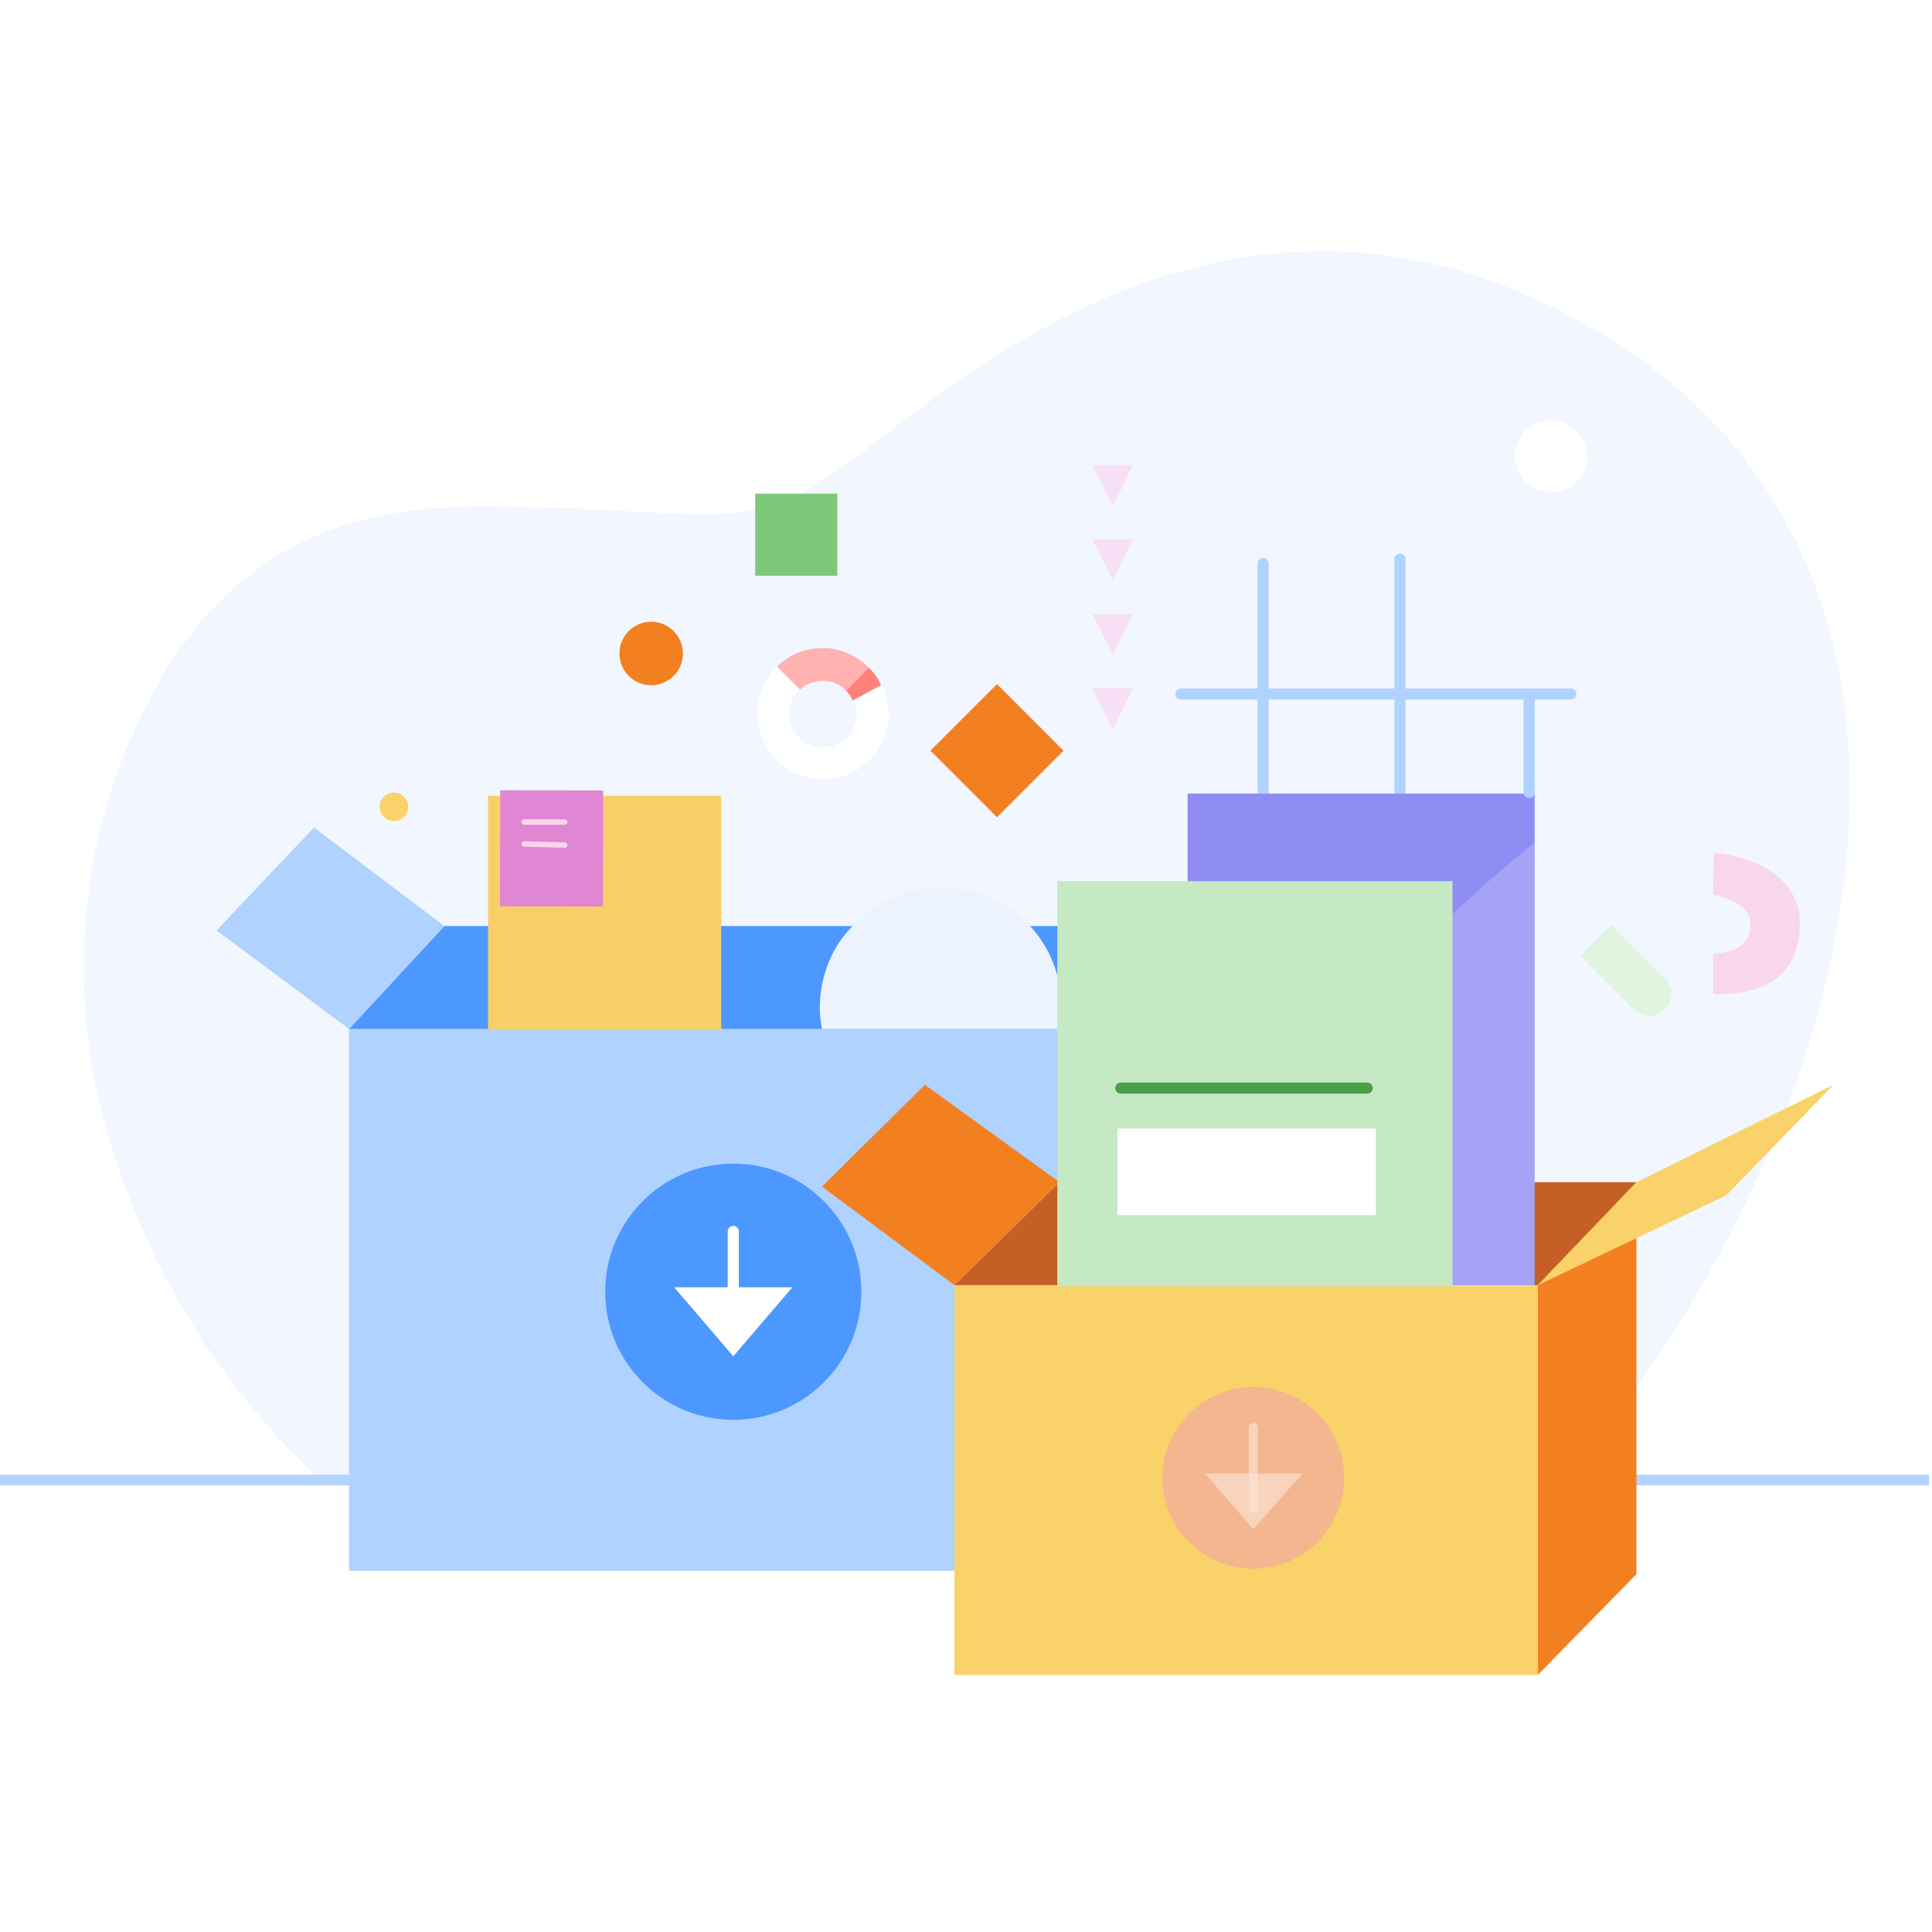
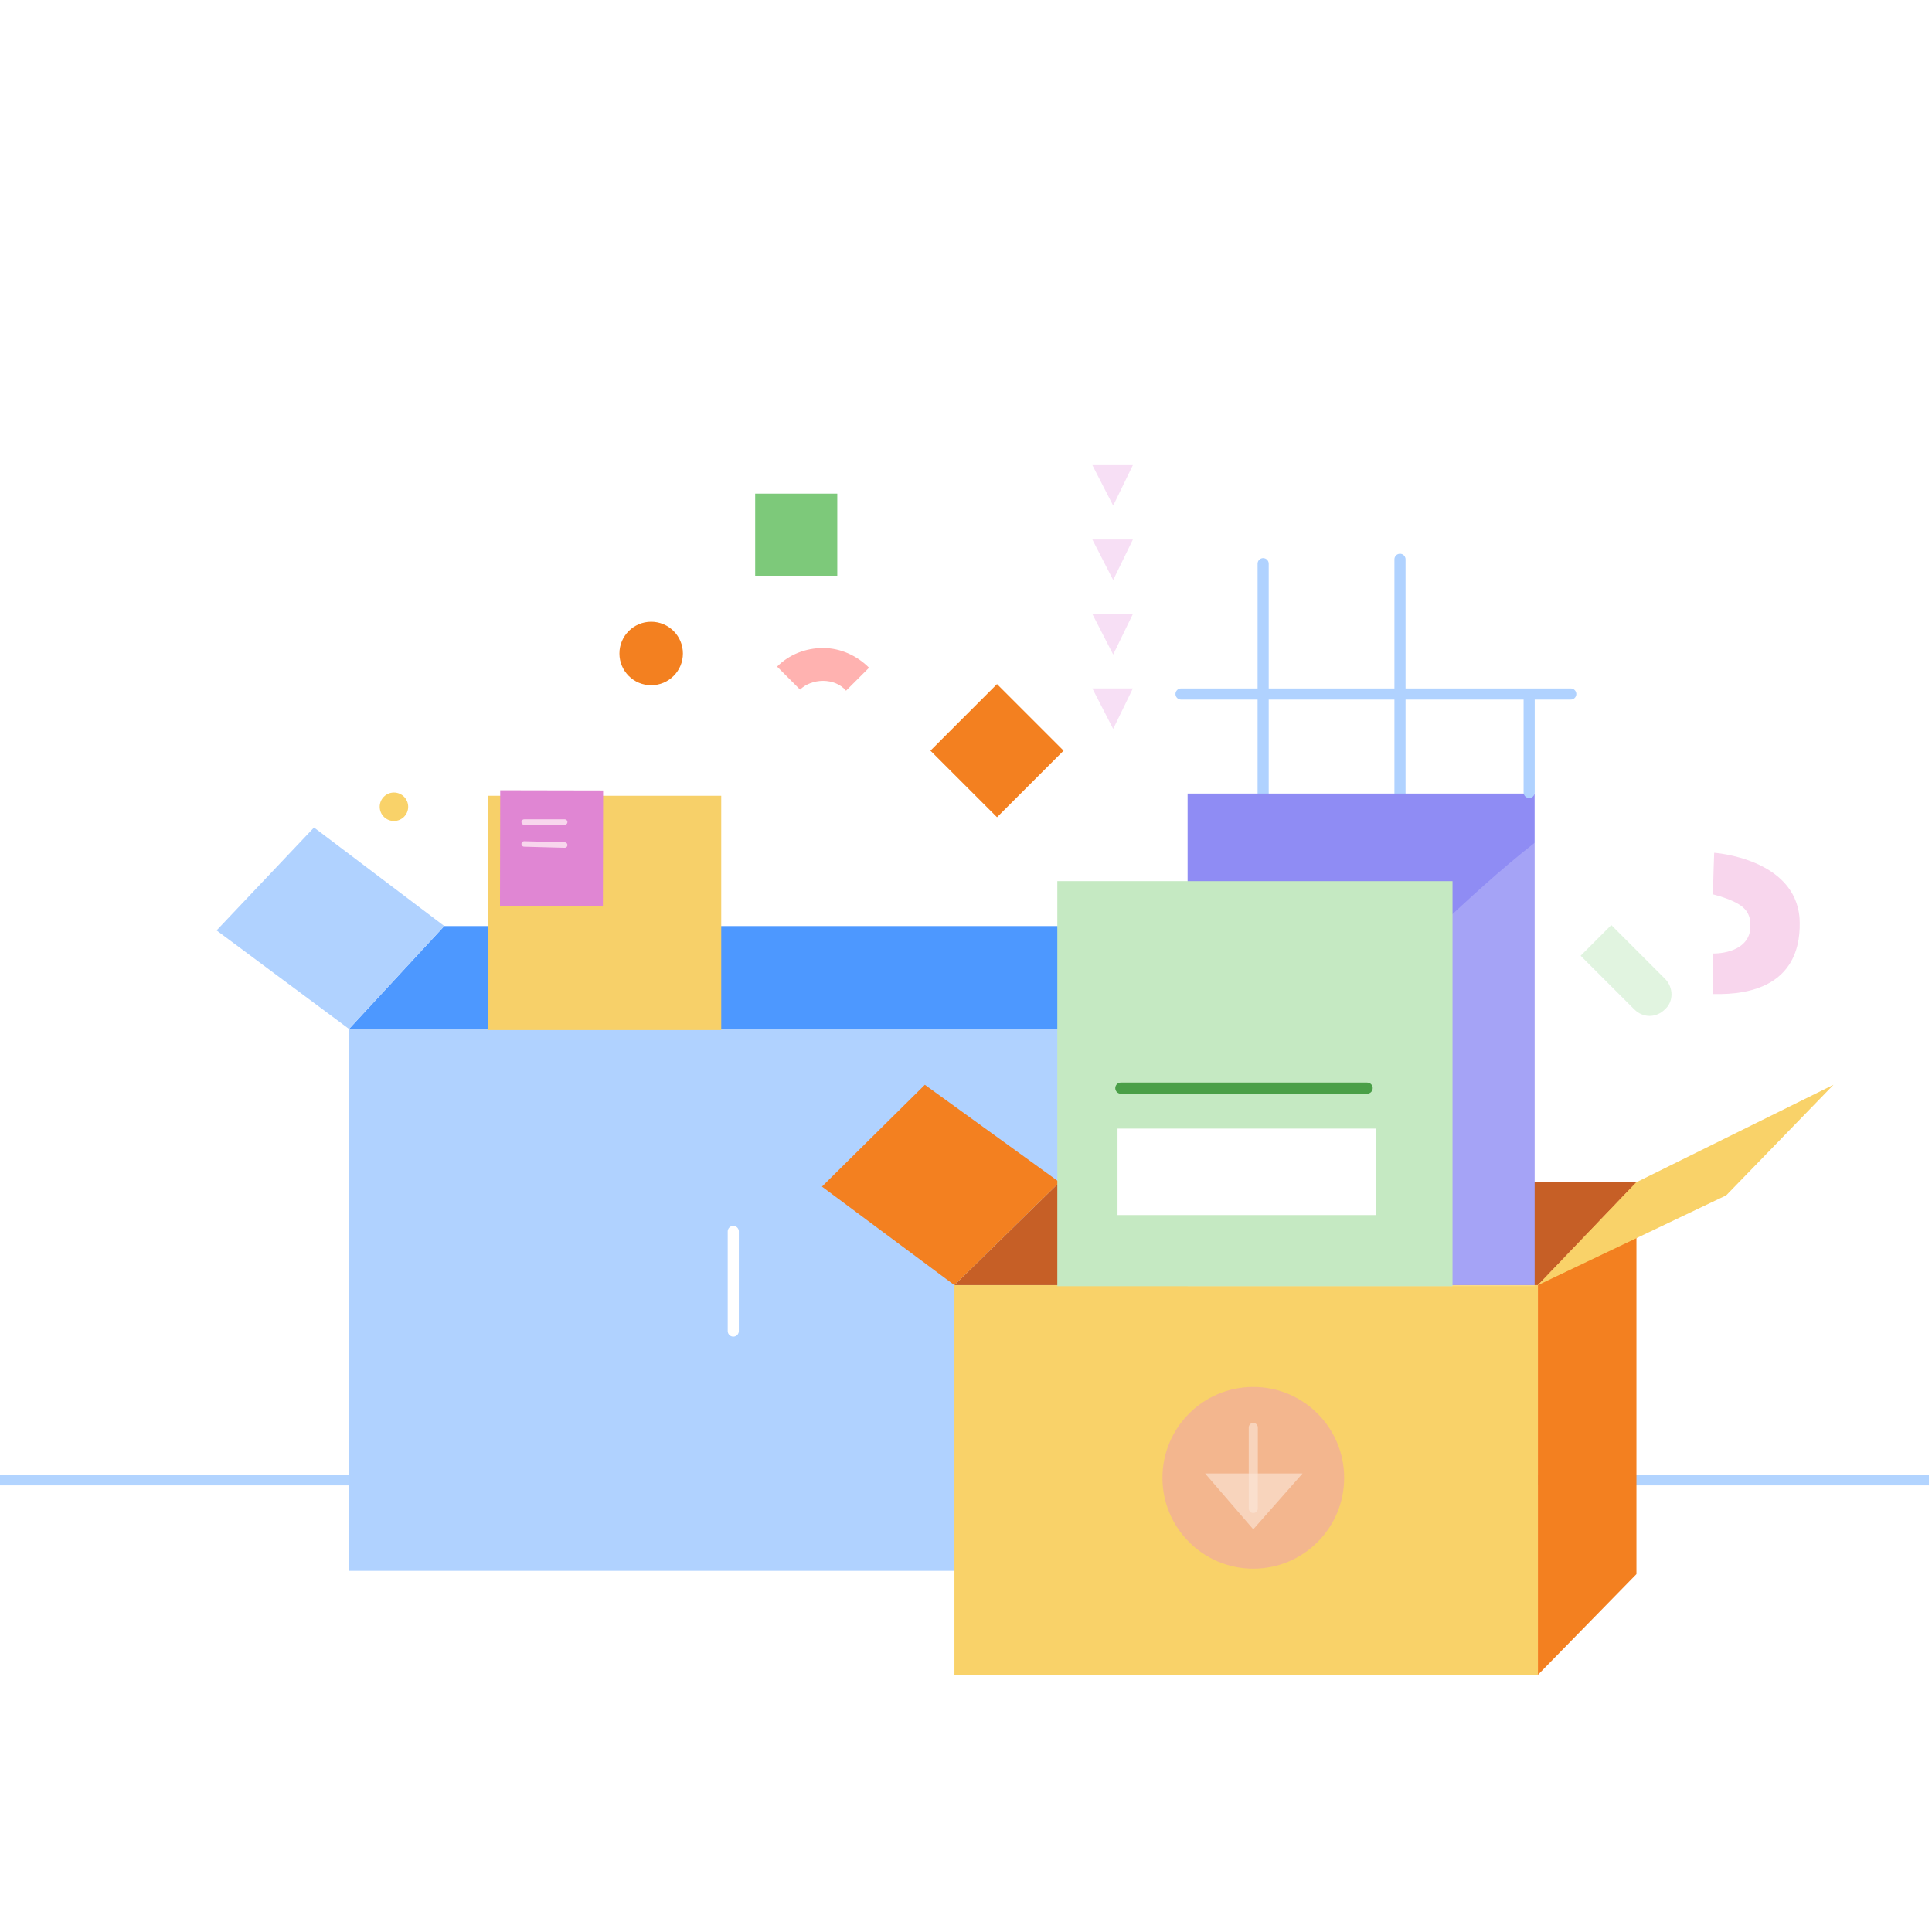
<svg xmlns="http://www.w3.org/2000/svg" width="300" height="300" viewBox="0 0 300 300" fill="none">
  <rect x="0" y="0" width="300" height="300" fill="#333333" stroke="none" />
  <g clip-path="url(#clip0_443_4046)">
    <path d="M300 0H0V300H300V0Z" fill="white" />
-     <path opacity="0.7" d="M48.759 228.963H243.738C244.248 228.283 244.928 227.603 245.438 226.923C292.185 169.296 307.654 88.551 250.028 52.683C192.401 16.815 146.503 61.523 130.524 72.742C114.545 83.961 109.956 78.522 73.408 78.692C47.399 78.692 32.1 90.591 22.241 110.48C13.061 129.009 10.681 150.258 15.271 170.486C19.351 187.655 28.53 209.414 48.759 228.963Z" fill="#ECF3FF" />
    <path d="M0 229.814H299.523" stroke="#B2D4FF" stroke-width="1.666" stroke-miterlimit="10" />
    <path d="M266.008 154.349V148.059C266.008 148.059 271.277 148.229 271.787 144.319C271.787 143.809 271.787 143.469 271.787 142.959C271.447 141.6 271.108 140.24 266.008 138.88C266.008 136.84 266.178 132.42 266.178 132.42C266.178 132.42 278.757 133.27 279.437 142.619C279.607 146.019 279.267 154.689 266.008 154.349Z" fill="#F8D6ED" />
    <path d="M253.769 156.731L245.439 148.402L250.199 143.642L258.529 151.972C259.889 153.332 259.889 155.541 258.529 156.731C257.169 158.091 255.129 158.091 253.769 156.731Z" fill="#E1F4E0" />
    <path d="M127.803 100.622C122.193 100.622 117.604 105.212 117.604 110.821C117.604 116.431 122.193 121.021 127.803 121.021C133.413 121.021 138.002 116.431 138.002 110.821C138.002 105.212 133.413 100.622 127.803 100.622ZM127.803 116.091C124.913 116.091 122.533 113.711 122.533 110.821C122.533 107.932 124.913 105.552 127.803 105.552C130.693 105.552 133.073 107.932 133.073 110.821C133.073 113.711 130.523 116.091 127.803 116.091Z" fill="white" />
    <path d="M127.806 100.622C125.086 100.622 122.536 101.642 120.666 103.512L124.236 107.082C125.086 106.232 126.446 105.722 127.806 105.722C129.166 105.722 130.525 106.232 131.375 107.252L134.945 103.682C133.075 101.812 130.525 100.622 127.806 100.622Z" fill="#FFB2B0" />
-     <path d="M134.941 103.676L131.371 107.246C131.881 107.756 132.221 108.266 132.391 108.776L136.811 106.396C136.301 105.206 135.621 104.356 134.941 103.676Z" fill="#FF807B" />
    <path d="M61.171 127.485C62.391 127.485 63.381 126.496 63.381 125.275C63.381 124.055 62.391 123.065 61.171 123.065C59.95 123.065 58.961 124.055 58.961 125.275C58.961 126.496 59.95 127.485 61.171 127.485Z" fill="#F9D269" />
    <path d="M240.848 76.488C243.946 76.488 246.458 73.977 246.458 70.879C246.458 67.78 243.946 65.269 240.848 65.269C237.75 65.269 235.238 67.78 235.238 70.879C235.238 73.977 237.75 76.488 240.848 76.488Z" fill="white" />
    <path d="M175.572 159.773H54.199V243.918H175.572V159.773Z" fill="#B0D2FF" />
    <path d="M184.752 143.796L175.742 159.775H54.199L68.988 143.796H184.752Z" fill="#4D98FF" />
    <path d="M68.989 143.796L48.76 128.497L33.631 144.476L54.2 159.775L68.989 143.796Z" fill="#B0D2FF" />
    <path d="M111.993 123.57H75.785V159.948H111.993V123.57Z" fill="#F7D069" />
    <path d="M130.013 76.65H117.264V89.399H130.013V76.65Z" fill="#7DC97A" />
    <path d="M165.152 116.563L154.814 106.226L144.477 116.563L154.814 126.9L165.152 116.563Z" fill="#F38020" />
    <path d="M101.113 106.404C103.836 106.404 106.043 104.197 106.043 101.474C106.043 98.751 103.836 96.544 101.113 96.544C98.391 96.544 96.184 98.751 96.184 101.474C96.184 104.197 98.391 106.404 101.113 106.404Z" fill="#F38020" />
-     <path d="M164.863 156.545C164.863 157.565 164.693 158.755 164.523 159.775H127.635C127.465 158.755 127.295 157.735 127.295 156.545C127.295 151.616 129.165 147.026 132.395 143.796C135.794 140.056 140.724 137.847 146.164 137.847C151.604 137.847 156.363 140.056 159.933 143.796C162.993 147.026 164.863 151.616 164.863 156.545Z" fill="#ECF3FF" />
-     <path d="M113.865 220.467C124.85 220.467 133.754 211.563 133.754 200.578C133.754 189.594 124.85 180.689 113.865 180.689C102.881 180.689 93.977 189.594 93.977 200.578C93.977 211.563 102.881 220.467 113.865 220.467Z" fill="#4D98FF" />
    <path d="M238.81 199.561H148.205V260.078H238.81V199.561Z" fill="#F9D269" />
    <path d="M148.205 199.55L164.524 183.571H254.109L238.81 199.55H148.205Z" fill="#C65F26" />
    <path d="M148.202 199.553L127.633 184.254L143.612 168.445L164.521 183.574L148.202 199.553Z" fill="#F38020" />
    <path d="M238.807 199.55L254.106 183.571V244.428L238.807 260.067V199.55Z" fill="#F38020" />
    <path d="M196.141 87.527V137.334" stroke="#B0D2FF" stroke-width="1.727" stroke-miterlimit="10" stroke-linecap="round" stroke-linejoin="round" />
    <path d="M217.389 86.85V136.657" stroke="#B0D2FF" stroke-width="1.727" stroke-miterlimit="10" stroke-linecap="round" stroke-linejoin="round" />
    <path d="M238.807 199.553L254.106 183.574L284.704 168.445L268.045 185.614L238.807 199.553Z" fill="#F9D269" />
    <path d="M238.297 123.225H184.41V199.55H238.297V123.225Z" fill="#8F8CF4" />
    <path opacity="0.2" d="M222.998 144.304C217.048 149.743 211.099 155.013 204.809 160.113C198.179 165.552 191.38 170.822 184.41 176.092V199.72H238.297V130.874C232.857 135.124 227.928 139.714 222.998 144.304Z" fill="white" />
    <path d="M225.546 136.824H164.18V199.72H225.546V136.824Z" fill="#C5E9C2" />
    <path d="M213.647 175.245H173.529V188.674H213.647V175.245Z" fill="white" />
    <path d="M174.041 168.963H212.289" stroke="#4A9F47" stroke-width="1.727" stroke-miterlimit="10" stroke-linecap="round" stroke-linejoin="round" />
    <path d="M237.447 107.926V123.055" stroke="#B0D2FF" stroke-width="1.727" stroke-miterlimit="10" stroke-linecap="round" stroke-linejoin="round" />
    <path d="M243.907 107.766H183.391" stroke="#B0D2FF" stroke-width="1.727" stroke-miterlimit="10" stroke-linecap="round" stroke-linejoin="round" />
    <path d="M194.613 243.583C202.405 243.583 208.722 237.266 208.722 229.474C208.722 221.682 202.405 215.365 194.613 215.365C186.821 215.365 180.504 221.682 180.504 229.474C180.504 237.266 186.821 243.583 194.613 243.583Z" fill="#F3B68E" />
    <path d="M93.653 122.741L77.674 122.71L77.639 140.729L93.619 140.76L93.653 122.741Z" fill="#E086D3" />
    <path d="M81.397 127.651H87.686" stroke="#F8D6ED" stroke-width="0.849" stroke-miterlimit="10" stroke-linecap="round" stroke-linejoin="round" />
    <path d="M81.397 131.05L87.686 131.22" stroke="#F8D6ED" stroke-width="0.849" stroke-miterlimit="10" stroke-linecap="round" stroke-linejoin="round" />
    <path d="M113.863 191.216V206.686" stroke="white" stroke-width="1.727" stroke-miterlimit="10" stroke-linecap="round" stroke-linejoin="round" />
-     <path d="M113.863 210.598L123.043 199.889H104.684L113.863 210.598Z" fill="white" />
    <g opacity="0.64">
      <path opacity="0.64" d="M194.609 221.657V234.236" stroke="white" stroke-width="1.411" stroke-miterlimit="10" stroke-linecap="round" stroke-linejoin="round" />
      <path opacity="0.64" d="M194.608 237.471L202.258 228.801H187.129L194.608 237.471Z" fill="white" />
    </g>
    <path d="M169.621 106.899L172.851 113.189L175.911 106.899H169.621Z" fill="#F7DFF5" />
    <path d="M169.621 95.345L172.851 101.635L175.911 95.345H169.621Z" fill="#F7DFF5" />
    <path d="M169.621 83.778L172.851 90.067L175.911 83.778H169.621Z" fill="#F7DFF5" />
    <path d="M169.621 72.224L172.851 78.513L175.911 72.224H169.621Z" fill="#F7DFF5" />
  </g>
  <defs>
    <clipPath id="clip0_443_4046">
      <rect width="300" height="300" fill="white" />
    </clipPath>
  </defs>
</svg>